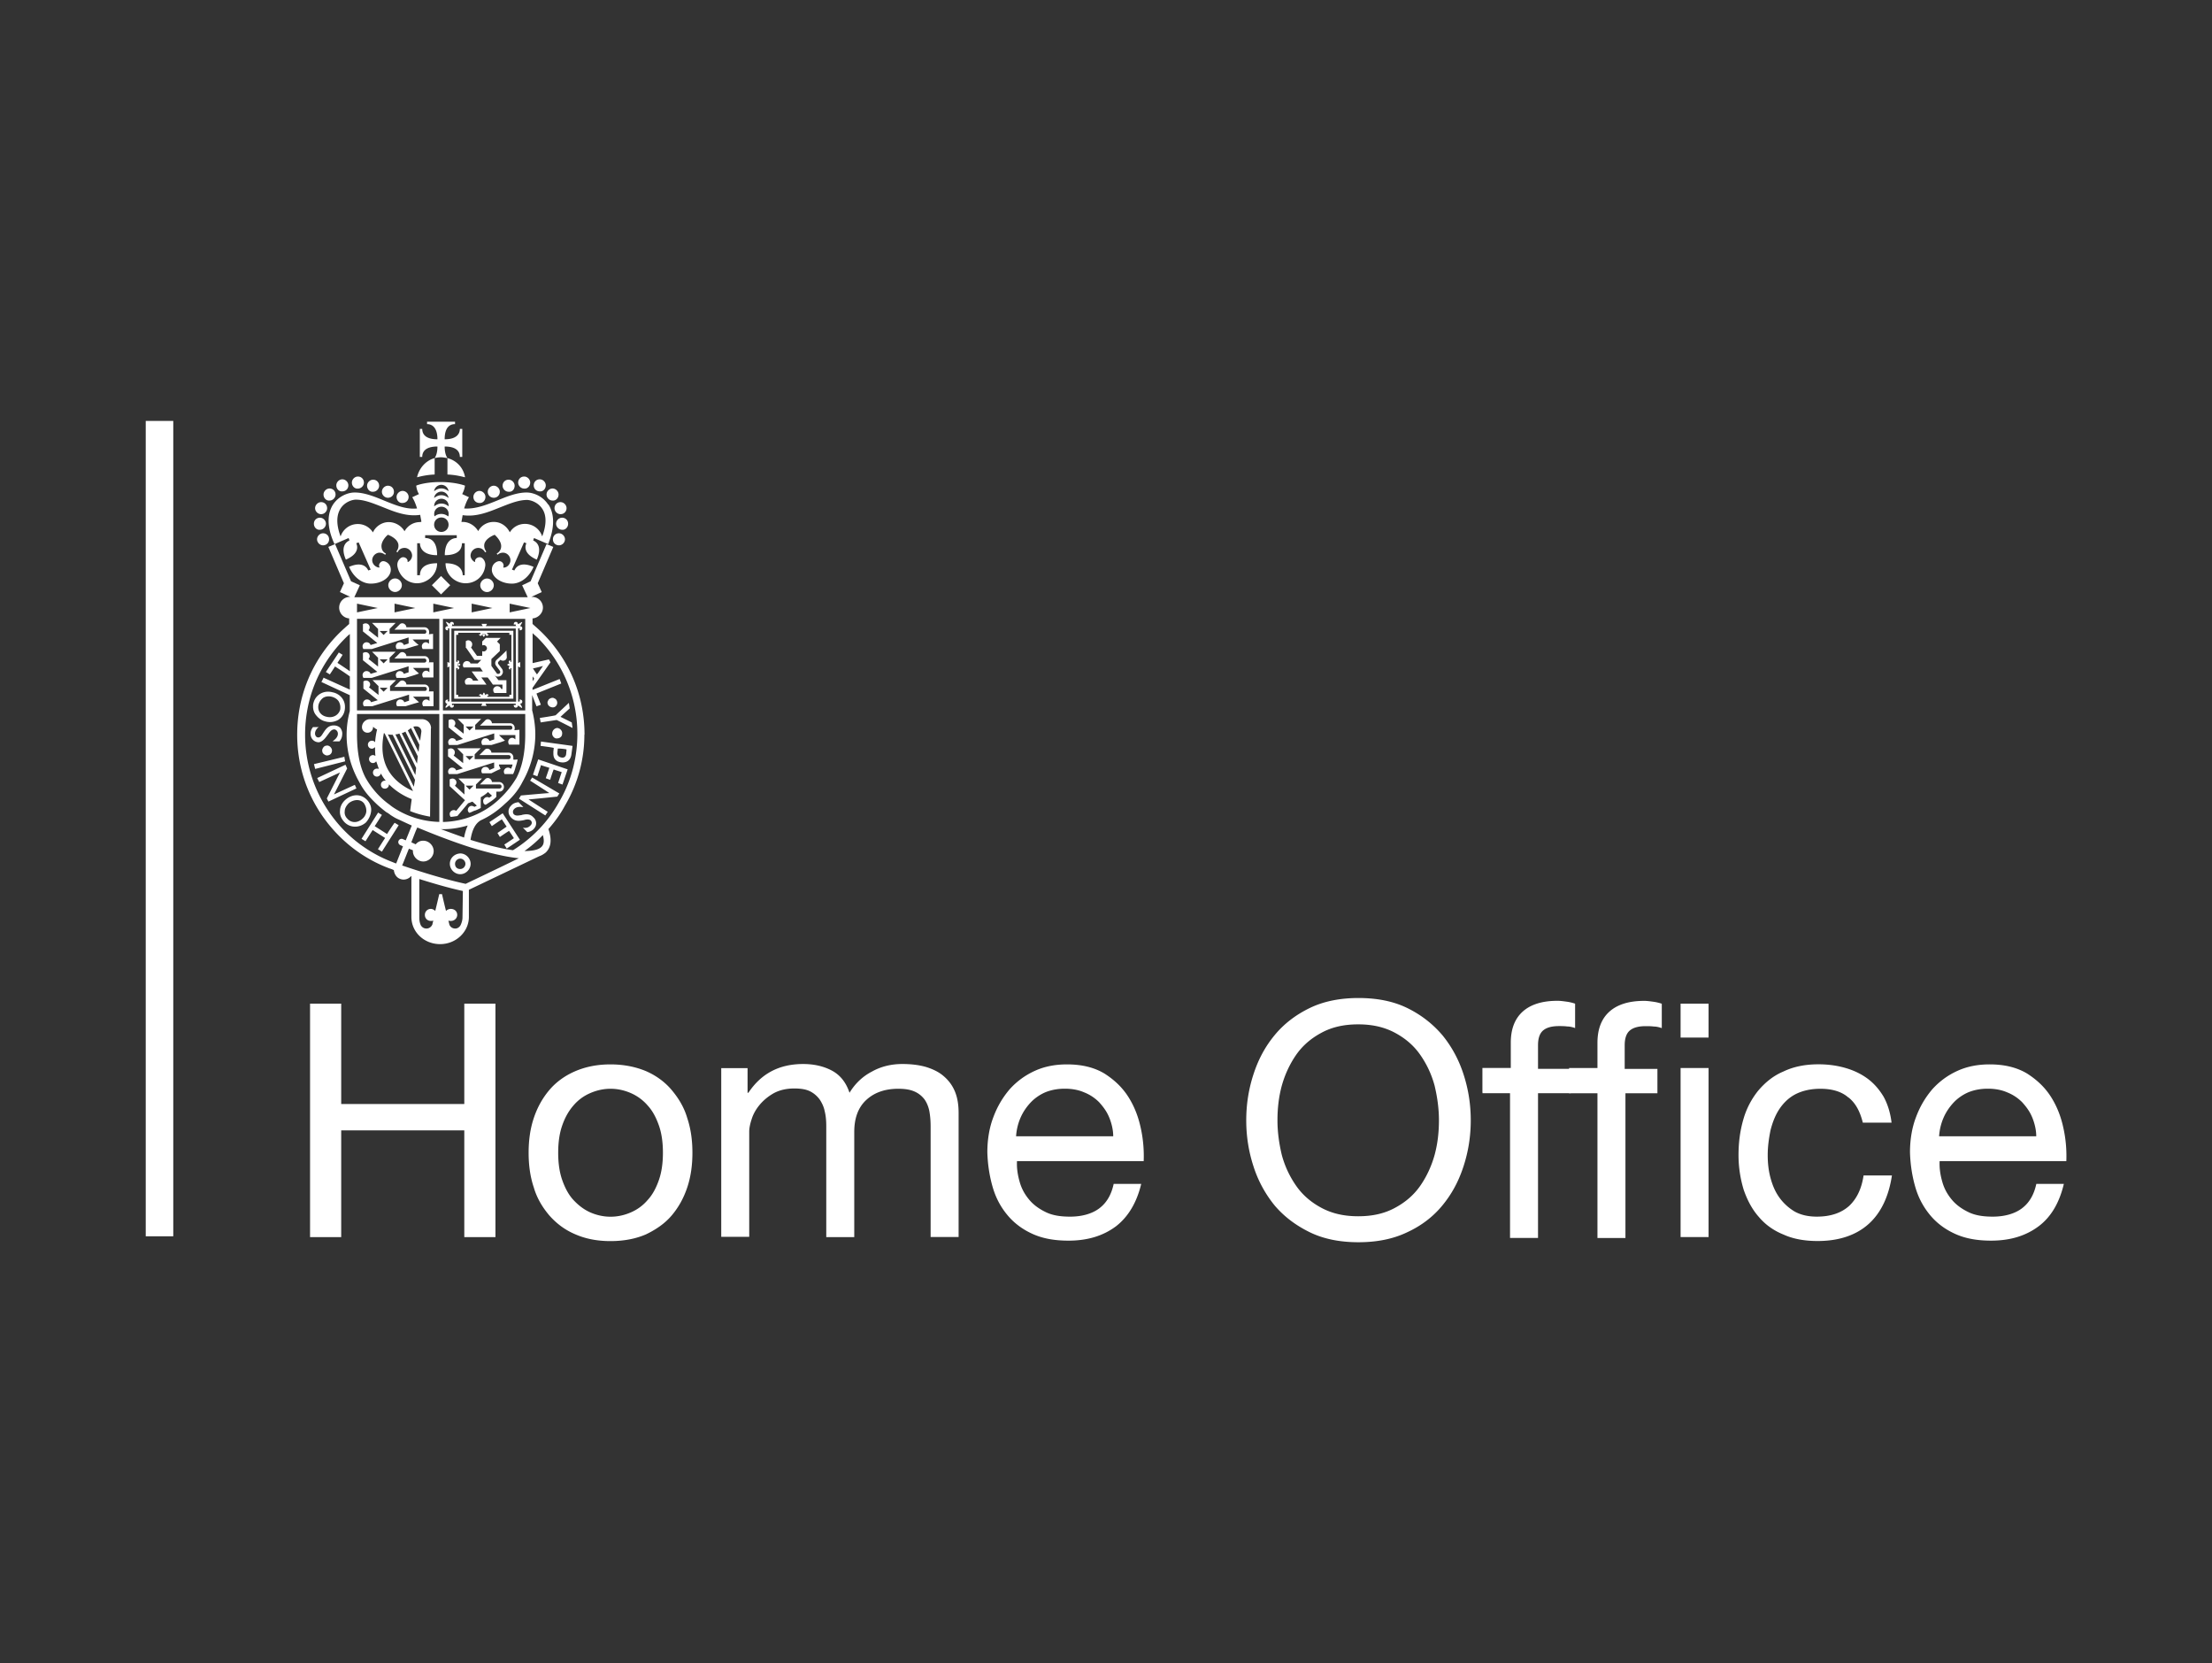
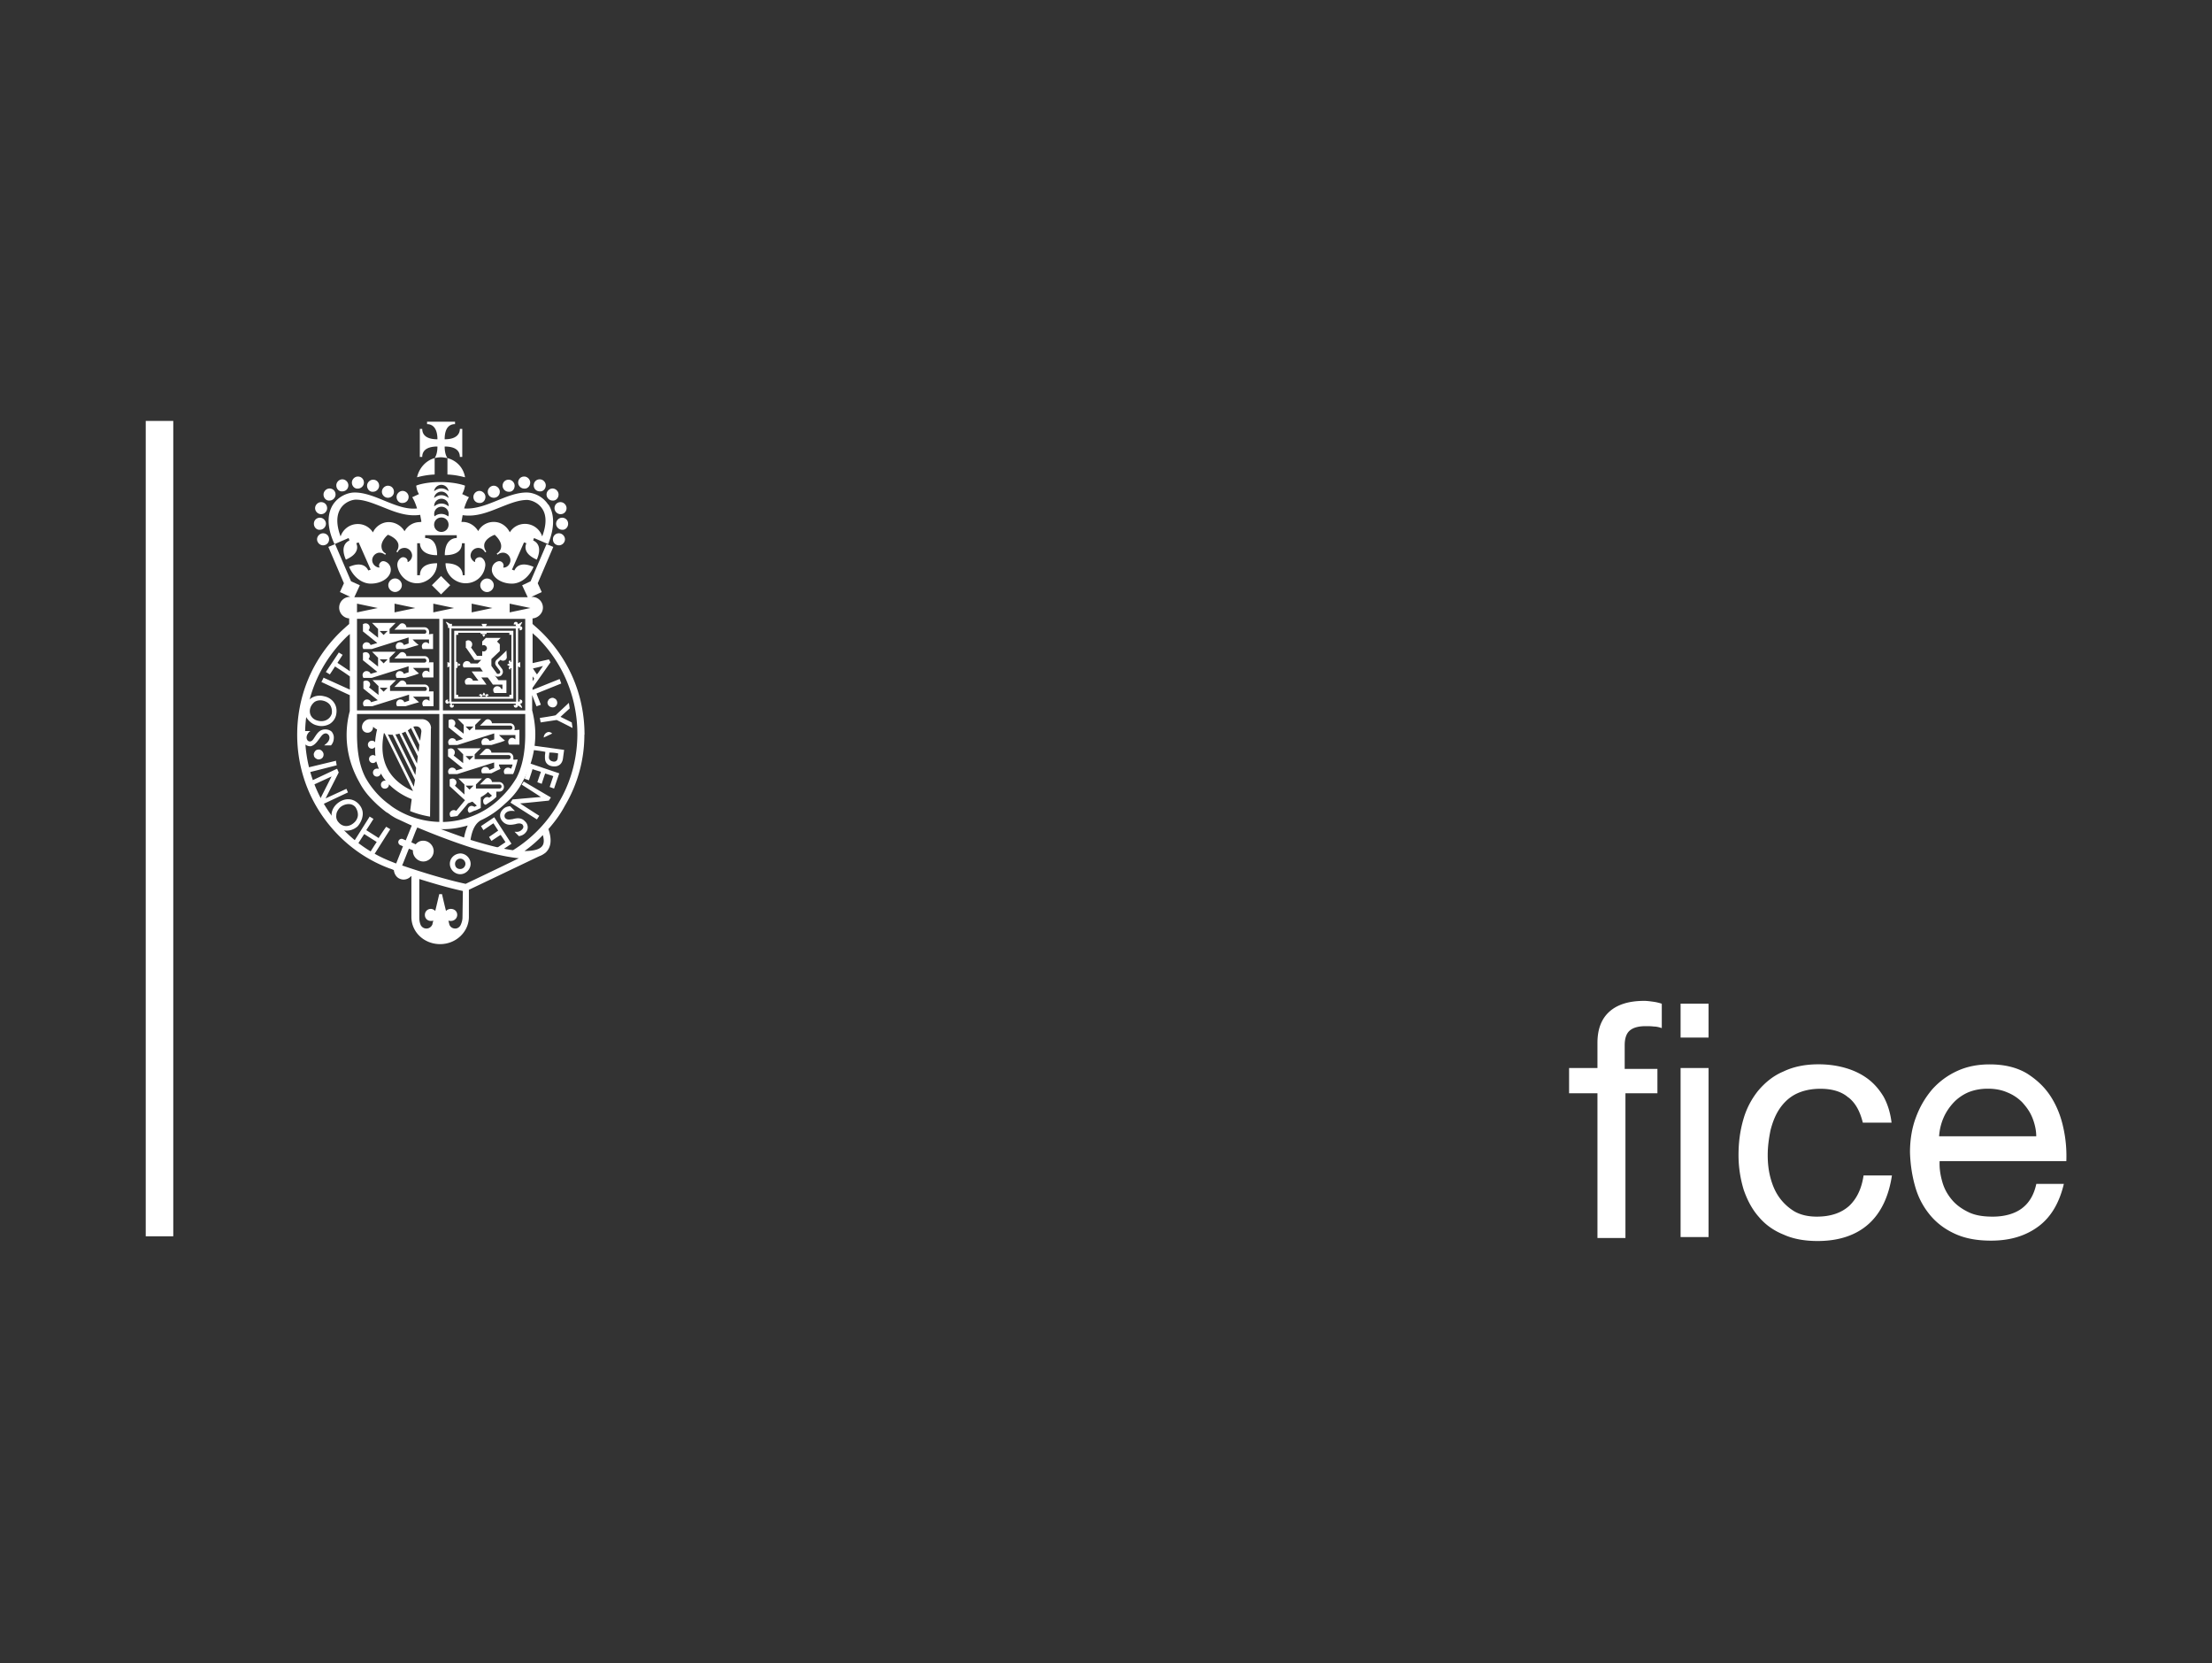
<svg xmlns="http://www.w3.org/2000/svg" id="a" viewBox="0 0 294 221">
  <rect x="0" y="0" width="294" height="221" fill="#333333" stroke="none" />
  <defs>
    <style>.b{fill:#fff}</style>
  </defs>
  <path class="b" d="M19.37 55.93h3.66v108.34h-3.66V55.93zM59.47 60.87v2.18c1.12.05 1.91.27 2.34.37-.21-1.27-1.12-2.23-2.34-2.55m-1.33-1.54c0 .74-.16 1.22-.37 1.54 0 0 .37-.11.85-.11.32 0 .8.11.85.11-.21-.32-.37-.8-.37-1.54 1.65 0 2.02.74 2.02 1.38h.32v-3.72h-.32c0 .64-.42 1.38-2.02 1.38 0-1.65.74-2.02 1.38-2.02v-.32h-3.72v.32c.64 0 1.38.42 1.38 2.02-1.65 0-2.02-.74-2.02-1.38h-.32v3.72h.32c0-.64.37-1.38 2.02-1.38m-.37 1.54c-1.17.32-2.07 1.33-2.34 2.55.42-.11 1.22-.32 2.34-.37v-2.18zm2.02 53.91c0 .74.64 1.38 1.38 1.38s1.38-.64 1.38-1.38-.64-1.38-1.38-1.38c-.8.05-1.38.64-1.38 1.38m.69 0c0-.37.32-.69.69-.69s.69.32.69.69-.32.69-.69.69c-.42 0-.69-.27-.69-.69m-3.19-18a1.2 1.2 0 0 0-1.22-1.22h-6.9c-.58 0-1.06.48-1.06 1.06 0 .42.32.74.74.74s.74-.32.74-.8c.16.16.32.27.53.37-.11.42-.21 1.01-.27 1.7a.485.485 0 0 0-.42-.21c-.27 0-.53.21-.53.53 0 .27.21.53.53.53.16 0 .32-.11.42-.21 0 .37 0 .74.05 1.17-.11-.05-.21-.11-.32-.11-.27 0-.53.21-.53.53 0 .27.21.53.53.53.16 0 .37-.11.42-.27 0 .05 0 .11.05.16.11.32.21.64.32.9-.05-.05-.16-.05-.27-.05-.27 0-.53.21-.53.53 0 .27.21.53.53.53.27 0 .48-.21.53-.42.16.32.37.64.64.96h-.11c-.27 0-.53.21-.53.53s.21.53.53.53c.27 0 .53-.21.53-.53v-.05c.8.8 1.81 1.49 3.03 1.97l-.21 1.59s.48.21 1.22.42 1.43.32 1.43.32l.11-11.74zm-6.27.64s.05 0 .11.05l3.77 7.65c-4.67-2.12-4.2-5.95-3.88-7.7m3.98 7.12-3.45-6.96c.21.05.42.05.64.05l2.97 6-.16.9zm.21-1.54-2.66-5.42c.21 0 .37-.05.53-.11l2.23 4.57-.11.96zm.21-1.54-2.02-4.04c.16-.05.32-.11.48-.21l1.65 3.29-.11.96zm.21-1.54-1.43-2.87c.16-.11.32-.21.42-.32l1.12 2.23-.11.96zm.37-2.66-.16 1.17-.9-1.86c.11-.05.21-.05.32-.05.42-.05.8.32.74.74m-3.29-31.23c0-.42.37-.8.8-.8s.8.37.8.8c0 .48-.37.8-.8.8-.42.05-.8-.32-.8-.8m-10.57 5.63c0-.42.37-.8.8-.8.48 0 .8.37.8.8 0 .48-.37.8-.8.8s-.8-.37-.8-.8m-.42-2.07c0-.48.37-.8.8-.8s.8.37.8.8-.37.8-.8.8c-.42.05-.8-.32-.8-.8m.16-2.07c0-.42.37-.8.8-.8.48 0 .8.37.8.8s-.37.8-.8.8-.8-.37-.8-.8M43 65.71c0-.42.37-.8.8-.8.48 0 .8.37.8.8s-.37.8-.8.8c-.42.05-.8-.32-.8-.8m1.7-1.22c0-.42.37-.8.8-.8s.8.37.8.8c0 .48-.37.8-.8.8-.42.05-.8-.32-.8-.8m2.07-.37c0-.42.37-.8.8-.8.48 0 .8.37.8.8s-.37.8-.8.8c-.42.05-.8-.32-.8-.8m2.02.42c0-.42.37-.8.8-.8.48 0 .8.37.8.8s-.37.8-.8.8c-.42.05-.8-.32-.8-.8m1.97.8c0-.42.37-.8.8-.8.48 0 .8.37.8.8 0 .48-.37.8-.8.8s-.8-.37-.8-.8m13.76.69c0-.42-.37-.8-.8-.8s-.8.37-.8.8c0 .48.37.8.8.8.42.05.8-.32.8-.8m10.57 5.63c0-.42-.37-.8-.8-.8-.48 0-.8.37-.8.8 0 .48.37.8.8.8s.8-.37.8-.8m.42-2.07c0-.48-.37-.8-.8-.8s-.8.37-.8.8.37.8.8.8c.42.05.8-.32.8-.8m-.21-2.07c0-.42-.37-.8-.8-.8-.48 0-.8.37-.8.8s.37.8.8.8c.48 0 .8-.37.8-.8m-1.06-1.81c0-.42-.37-.8-.8-.8s-.8.37-.8.8.37.8.8.8c.42.05.8-.32.8-.8m-1.7-1.22c0-.42-.37-.8-.8-.8-.48 0-.8.37-.8.8 0 .48.37.8.8.8.42.05.8-.32.8-.8m-2.07-.37c0-.42-.37-.8-.8-.8-.48 0-.8.37-.8.8s.37.8.8.8c.42.05.8-.32.8-.8m-2.07.42c0-.42-.37-.8-.8-.8-.48 0-.8.37-.8.8s.37.8.8.8c.48.05.8-.32.8-.8m-1.97.8c0-.42-.37-.8-.8-.8s-.8.37-.8.8c0 .48.37.8.8.8.48 0 .8-.37.8-.8m-.8 12.43c0-.48-.42-.9-.9-.9s-.9.42-.9.9.42.9.9.9.9-.42.9-.9m-5.9 5.42v10.3h9.13v-10.3h-9.13zm8.87 10.04H60v-9.72h8.55l.05 9.72z" />
  <path class="b" d="M60.9 83.81h-.53v9.03h7.86v-9.03H60.9zm6.8.27v.27h.27v7.97h-.27v.27h-6.8v-.27h-.27v-7.97h.27v-.27h6.8z" />
-   <path class="b" d="m67.33 86.42-.42.42s-.05 0-.05.05l-.8.74c-.27.21-.32.58-.11.85l.48.64c.05.05.05.11.05.21 0 .05-.05.16-.11.16-.05.05-.11.05-.21.05-.05 0-.16-.05-.16-.11 0 0-.48-.64-.69-.96v-.9l1.12-1.06v-.9l-.37-.37.48-.48h-1.97l-.48.48v.53c.05-.05.16-.05.21-.05.21 0 .42.21.42.42s-.21.42-.42.42c-.05 0-.16 0-.21-.05v.64h-.69l-.8-1.12c.11-.11.16-.27.16-.42 0-.32-.27-.53-.53-.53-.11 0-.21.05-.32.11v.9h.05l.74 1.06.37.53h.9l-.48.48h-.96c-.05-.21-.27-.32-.48-.32s-.42.16-.48.32c0 .05-.05.11-.05.21s.05.27.11.32h2.18l.37.53h-1.49l.58.8.32.42h-.74c-.05-.21-.27-.37-.53-.37-.21 0-.42.16-.53.37v.16c0 .16.05.27.16.37h2.71l-.37-.53-.32-.42h.85l.32.42.37.53h1.27v.58h-.16c-.05-.21-.27-.37-.53-.37s-.42.16-.53.37v.16c0 .16.05.27.16.37h1.59v-1.7h-1.06l-.53-.69c.11.11.21.21.37.21s.32 0 .48-.11.21-.27.27-.42c0-.16 0-.32-.11-.48l-.48-.64c-.11-.11-.05-.32.05-.37l.21-.21c.21.16.48.16.69 0 .11-.11.16-.21.16-.37l-.05-.9zm-7.49-8.66-1.22 1.22-1.22-1.22 1.22-1.22 1.22 1.22zm-8.23 0c0-.48.42-.9.9-.9s.9.42.9.9-.42.9-.9.9-.9-.42-.9-.9m16.62 23.16v-.27a.62.62 0 0 0-.64-.64h-2.28c0-.27-.27-.53-.53-.53-.16 0-.27.05-.37.16l-.69.69h3.88c.16 0 .27.11.27.27s-.11.27-.27.27h-4.51v-.64l.8-.8h-3.13l.8.8v1.17l-1.27-1.01c.11-.11.16-.27.16-.42 0-.32-.27-.53-.53-.53-.11 0-.27.05-.37.11v.96l1.97 1.59-.9.27c-.05-.21-.27-.37-.53-.37-.32 0-.53.27-.53.53 0 .11.05.27.11.32h1.12l4.89-1.54v.74l-.64.27c-.05-.27-.27-.42-.53-.42-.32 0-.53.27-.53.53 0 .11.05.27.11.32h1.22l.74-.37.48-.21-.21-.48v-.11h1.81c0 .05-.05.16-.05.21-.05.11-.11.27-.16.37a.597.597 0 0 0-.42-.16c-.32 0-.53.27-.53.53 0 .11.05.27.11.32h1.12c.16-.32.27-.69.32-.9.16-.48.27-.9.27-1.06.05.05-.48.05-.48.05m-5.9.05-.53-.53h1.06l-.53.53zm5.95-3.98c.05-.11.05-.16.05-.27a.62.62 0 0 0-.64-.64h-2.39c0-.27-.27-.53-.53-.53-.16 0-.27.05-.37.16l-.69.69h4.04c.16 0 .27.11.27.27s-.11.27-.27.27h-4.67v-.64l.8-.8h-3.13l.8.8v1.17l-1.27-1.01c.11-.11.16-.27.16-.37 0-.32-.27-.53-.53-.53-.11 0-.27.05-.37.11v.96l1.91 1.54-.9.27c-.05-.21-.27-.37-.53-.37-.32 0-.53.27-.53.53 0 .11.05.27.11.37h1.12l4.89-1.54v.8l-.64.21c-.05-.21-.27-.37-.53-.37-.32 0-.53.27-.53.53 0 .11.05.27.11.37h1.22l1.22-.37.58-.21-.48-.42-.32-.32h2.18v.58c-.11-.11-.27-.21-.42-.21-.32 0-.53.27-.53.53 0 .11.05.27.11.37h1.38v-1.97l-.64.05zm-5.95.05-.53-.53h1.06l-.53.53zm3.93 6.85h-.96c0-.27-.27-.53-.53-.53-.16 0-.27.05-.37.16l-.69.69h2.6c.16 0 .27.11.27.27s-.11.27-.27.27h-3.13v-.53l.8-.8h-3.13l.8.8v1.33l-1.27-1.17c.11-.11.21-.27.21-.42 0-.32-.27-.53-.53-.53-.11 0-.27.05-.37.11v.9l2.02 1.86.11-.11-1.27 1.54c-.11-.11-.27-.11-.37-.11-.32.05-.53.32-.48.58 0 .11.05.21.11.32.21 0 .48-.05.9-.11l1.43-1.7c.21-.05.37-.16.58-.21l.58.53-.32.16c-.16-.11-.37-.16-.53-.11-.27.11-.42.42-.32.69.05.11.11.16.16.21 0 0 .21-.05.42-.16s.42-.16.42-.16c.27-.11.48-.21.69-.32v-1.43c.37-.21.69-.42.96-.69l.53.48c-.11.11-.21.16-.37.27a.467.467 0 0 0-.53 0c-.11.05-.21.21-.27.32v.21c0 .05.05.16.05.21.05.11.16.16.27.21.27-.16.48-.32.74-.48.16-.11.37-.27.53-.42l.16-.16v-.69h.37c.37 0 .64-.27.64-.64a.65.65 0 0 0-.64-.64zm-3.93 1.01-.53-.53h1.06l-.53.53zm-5.42-13.06c.05-.11.05-.16.05-.27a.62.62 0 0 0-.64-.64h-2.39c0-.27-.27-.53-.53-.53-.16 0-.27.05-.37.16l-.69.69h4.04c.16 0 .27.11.27.27s-.11.27-.27.27h-4.62v-.64l.8-.8h-3.13l.8.8v1.17l-1.27-1.01c.11-.11.16-.27.16-.37 0-.32-.27-.53-.53-.53-.16 0-.27.05-.37.11v.96l1.91 1.54-.9.27c-.05-.21-.27-.37-.53-.37-.32 0-.53.27-.53.53 0 .16.05.27.11.37h1.12l4.89-1.54v.8l-.64.21c-.05-.21-.27-.37-.53-.37-.32 0-.53.27-.53.53 0 .16.05.27.11.37h1.12l1.22-.37.58-.16-.48-.42-.32-.32h2.18v.58c-.11-.11-.27-.21-.42-.21-.32 0-.53.27-.53.53 0 .16.05.27.11.37h1.38v-1.97h-.58zm-6 .05-.53-.53h1.06l-.53.53zm6-3.82c.05-.11.05-.16.05-.27a.62.62 0 0 0-.64-.64h-2.39c0-.27-.27-.53-.53-.53-.16 0-.27.05-.37.16l-.69.69h3.98c.16 0 .27.11.27.27s-.11.27-.27.27h-4.62v-.64l.8-.8h-3.13l.8.8v1.17l-1.27-1.01c.11-.11.16-.27.16-.37 0-.32-.27-.53-.53-.53-.16 0-.27.05-.37.11v.96l1.91 1.54-.9.27c-.05-.21-.27-.37-.53-.37-.32 0-.53.27-.53.53 0 .11.05.27.11.37h1.12l4.89-1.54v.8l-.64.21c-.05-.21-.27-.37-.53-.37-.32 0-.53.27-.53.53 0 .11.05.27.11.37h1.17l1.22-.37.58-.21-.48-.42-.32-.32h2.18v.58c-.11-.11-.27-.21-.42-.21-.32 0-.53.27-.53.53 0 .11.05.27.11.37h1.38V88h-.58v.11zm-6 .05-.53-.53h1.06l-.53.53zm6-3.88c.05-.11.05-.16.05-.27a.62.62 0 0 0-.64-.64h-2.39c0-.27-.27-.53-.53-.53-.16 0-.27.05-.37.16l-.69.69h3.98c.16 0 .27.11.27.27s-.11.27-.27.27h-4.62v-.64l.8-.8h-3.13l.8.8v1.17l-1.27-1.01c.11-.11.16-.27.16-.37 0-.32-.27-.53-.53-.53-.16 0-.27.05-.37.11v.96l1.91 1.54-.9.27c-.05-.21-.27-.37-.53-.37-.32 0-.53.27-.53.53 0 .16.05.27.11.37h1.12l4.89-1.54v.8l-.64.21c-.05-.21-.27-.37-.53-.37-.32 0-.53.27-.53.53 0 .16.05.27.11.37h1.12l1.22-.37.58-.16-.48-.42-.32-.32h2.18v.58c-.11-.11-.27-.21-.42-.21-.32 0-.53.27-.53.53 0 .16.05.27.11.37h1.38v-2.02l-.53.05zm-6 .11-.53-.53h1.06l-.53.53zm22.62 9.61c.37-.11.53-.48.42-.8-.05-.16-.16-.32-.32-.37-.16-.11-.32-.11-.48-.05s-.32.16-.37.32a.49.49 0 0 0-.05.48c.11.32.48.48.8.42m-1.86 1.43.11.58 2.12-.32c.05 0 2.12 1.06 2.12 1.06l-.11-.74-1.49-.74c.11-.11 1.22-1.12 1.22-1.12l-.11-.74-.05.05s-1.65 1.54-1.7 1.59c0 .05-2.12.37-2.12.37m1.65 2.07c0 .16.05.32.21.48.11.11.27.21.48.16.16 0 .32-.05.48-.21.11-.11.16-.27.16-.48 0-.16-.05-.32-.21-.48a.673.673 0 0 0-.48-.21c-.37.05-.64.37-.64.74m-1.49 1.06-.05.58s1.65.21 1.75.27c0 .05-.05.48-.05.48v.27c0 .27.05.53.21.74s.42.37.8.42c.74.11 1.27-.27 1.38-1.01l.16-1.17-4.2-.58zm3.4 1.06c0 .05-.05.58-.05.58-.05.53-.48.53-.64.48-.32-.05-.53-.27-.53-.53v-.11s.05-.42.05-.53c.11-.05 1.12.05 1.17.11m-3.77 1.33-.69 2.02.58.21s.48-1.43.48-1.49c.05.05 1.01.32 1.12.37-.05.11-.48 1.38-.48 1.38l.58.21s.42-1.33.48-1.38c.05.05 1.01.32 1.06.37-.05.11-.48 1.43-.48 1.43l.58.21.69-2.02-3.93-1.33zm-.8 2.39-.27.42s2.34 1.49 2.55 1.65c-.27 0-3.77.32-3.77.32l-.27.42 3.51 2.23.32-.48s-2.34-1.49-2.55-1.65c.27 0 3.82-.37 3.82-.37l.27-.42-3.61-2.12zm-1.38 4.99c-.42.05-.8.16-1.06-.11-.11-.11-.21-.42.05-.69s.64-.32 1.06-.27h.16l-.64-.64c-.42.05-.74.16-1.01.48-.21.21-.32.48-.32.74 0 .32.11.58.37.85.53.53 1.12.42 1.65.32.37-.11.69-.16.96.05.05.11.11.16.11.27 0 .16-.05.27-.21.42-.21.21-.48.32-.85.27h-.11l.58.58c.32-.05.58-.16.8-.37.27-.27.37-.53.37-.8s-.11-.58-.37-.8c-.48-.53-1.06-.42-1.54-.32m-2.55-.21-1.75 1.17.32.53s1.22-.85 1.33-.9c.05.05.58.9.64.96-.05.05-1.22.85-1.22.85l.32.53s1.17-.8 1.22-.8c.05.05.58.85.64.96-.05.05-1.27.85-1.27.85l.32.53 1.75-1.17-2.28-3.51zm-15.35 2.76c-.05-.05-1.59-1.01-1.65-1.06.05-.05.96-1.49.96-1.49l-.53-.32v.05l-2.18 3.45.53.32s.9-1.43.96-1.49c.05.05 1.59 1.01 1.65 1.06-.05.05-.96 1.49-.96 1.49l.53.32 2.23-3.51-.53-.32c-.05 0-.96 1.38-1.01 1.49m-2.12-3.08c.05-.53-.16-1.01-.48-1.38-.9-1.01-2.12-.8-2.92-.11-.48.42-.74.96-.74 1.49-.05.53.16 1.01.53 1.43.74.85 2.02.9 2.92.11.37-.42.64-.96.69-1.54m-.64 0c0 .37-.21.8-.53 1.06-.64.58-1.49.58-2.02-.05-.27-.27-.37-.64-.32-.96 0-.37.21-.74.53-1.06.32-.27.74-.42 1.12-.42s.69.16.9.42c.21.32.32.64.32 1.01m-1.54-3.45s-2.55 1.17-2.76 1.27c.11-.21 1.75-3.45 1.75-3.45l-.21-.48h-.05l-3.72 1.75.27.53s2.55-1.17 2.76-1.27c-.11.21-1.75 3.45-1.75 3.45l.21.42 3.72-1.75-.21-.48zm-5.42-2.76.16.64 3.98-1.01-.11-.64-.05.05-3.98.96zm2.12-2.34c-.16-.11-.32-.16-.48-.11-.16 0-.32.11-.42.27s-.16.32-.11.48c0 .16.11.32.27.42.16.11.32.16.48.11.37-.05.58-.37.53-.74a.77.77 0 0 0-.27-.42m-.27-1.59c.27-.37.48-.69.85-.69.11 0 .21.05.32.16.11.11.16.27.16.42 0 .32-.21.64-.58.9l-.11.11h.9c.27-.32.37-.64.37-1.06 0-.27-.11-.53-.27-.74-.21-.21-.53-.32-.85-.32-.74 0-1.06.48-1.38.96-.21.32-.37.64-.69.64-.11 0-.21-.05-.27-.11a.597.597 0 0 1-.16-.42c0-.27.16-.58.42-.8l.11-.05h-.8c-.21.27-.32.53-.32.85 0 .37.11.64.32.85.21.21.48.32.8.32.53-.11.85-.58 1.17-1.01m-.27-1.75c.58.16 1.17.05 1.65-.21.42-.27.74-.69.85-1.22.11-.53.05-1.06-.21-1.49-.27-.48-.8-.85-1.38-.96-1.17-.32-2.28.32-2.55 1.43-.05.16-.05.32-.05.48 0 .37.11.69.27.96.37.53.85.9 1.43 1.01m-.96-2.28c.11-.37.32-.64.58-.85.32-.21.74-.27 1.17-.16s.8.37.96.69c.16.32.21.64.16 1.01-.21.74-.96 1.17-1.81.96-.8-.16-1.27-.85-1.06-1.65" />
+   <path class="b" d="m67.33 86.42-.42.42s-.05 0-.05.05l-.8.74c-.27.21-.32.58-.11.85l.48.64c.05.05.05.11.05.21 0 .05-.05.16-.11.16-.05.05-.11.05-.21.05-.05 0-.16-.05-.16-.11 0 0-.48-.64-.69-.96v-.9l1.12-1.06v-.9l-.37-.37.48-.48h-1.97l-.48.48v.53c.05-.05.16-.05.21-.05.21 0 .42.21.42.42s-.21.42-.42.42c-.05 0-.16 0-.21-.05v.64h-.69l-.8-1.12c.11-.11.16-.27.16-.42 0-.32-.27-.53-.53-.53-.11 0-.21.05-.32.11v.9h.05l.74 1.06.37.53h.9l-.48.48h-.96c-.05-.21-.27-.32-.48-.32s-.42.16-.48.32c0 .05-.05.11-.05.21s.05.27.11.32h2.18l.37.53h-1.49l.58.8.32.42h-.74c-.05-.21-.27-.37-.53-.37-.21 0-.42.16-.53.37v.16c0 .16.05.27.16.37h2.71l-.37-.53-.32-.42h.85l.32.42.37.53h1.27v.58h-.16c-.05-.21-.27-.37-.53-.37s-.42.16-.53.37v.16c0 .16.05.27.16.37h1.59v-1.7h-1.06l-.53-.69c.11.11.21.21.37.21s.32 0 .48-.11.21-.27.27-.42c0-.16 0-.32-.11-.48l-.48-.64c-.11-.11-.05-.32.05-.37l.21-.21c.21.16.48.16.69 0 .11-.11.16-.21.16-.37l-.05-.9zm-7.49-8.66-1.22 1.22-1.22-1.22 1.22-1.22 1.22 1.22zm-8.23 0c0-.48.42-.9.9-.9s.9.42.9.9-.42.9-.9.9-.9-.42-.9-.9m16.62 23.16v-.27a.62.62 0 0 0-.64-.64h-2.28c0-.27-.27-.53-.53-.53-.16 0-.27.05-.37.16l-.69.69h3.88c.16 0 .27.11.27.27s-.11.27-.27.27h-4.51v-.64l.8-.8h-3.13l.8.8v1.17l-1.27-1.01c.11-.11.16-.27.16-.42 0-.32-.27-.53-.53-.53-.11 0-.27.05-.37.11v.96l1.97 1.59-.9.27c-.05-.21-.27-.37-.53-.37-.32 0-.53.27-.53.53 0 .11.05.27.11.32h1.12l4.89-1.54v.74l-.64.27c-.05-.27-.27-.42-.53-.42-.32 0-.53.27-.53.53 0 .11.05.27.11.32h1.22l.74-.37.48-.21-.21-.48v-.11h1.81c0 .05-.05.16-.05.21-.05.11-.11.27-.16.37a.597.597 0 0 0-.42-.16c-.32 0-.53.27-.53.53 0 .11.05.27.11.32h1.12c.16-.32.27-.69.32-.9.16-.48.27-.9.27-1.06.05.05-.48.05-.48.05m-5.9.05-.53-.53h1.06l-.53.53zm5.95-3.98c.05-.11.05-.16.05-.27a.62.62 0 0 0-.64-.64h-2.39c0-.27-.27-.53-.53-.53-.16 0-.27.05-.37.16l-.69.69h4.04c.16 0 .27.11.27.27s-.11.27-.27.27h-4.67v-.64l.8-.8h-3.13l.8.8v1.17l-1.27-1.01c.11-.11.16-.27.16-.37 0-.32-.27-.53-.53-.53-.11 0-.27.05-.37.11v.96l1.91 1.54-.9.27c-.05-.21-.27-.37-.53-.37-.32 0-.53.27-.53.53 0 .11.05.27.11.37h1.12l4.89-1.54v.8l-.64.21c-.05-.21-.27-.37-.53-.37-.32 0-.53.27-.53.53 0 .11.05.27.11.37h1.22l1.22-.37.58-.21-.48-.42-.32-.32h2.18v.58c-.11-.11-.27-.21-.42-.21-.32 0-.53.27-.53.53 0 .11.05.27.11.37h1.38v-1.97l-.64.05zm-5.95.05-.53-.53h1.06l-.53.53zm3.93 6.85h-.96c0-.27-.27-.53-.53-.53-.16 0-.27.05-.37.16l-.69.69h2.6c.16 0 .27.11.27.27s-.11.27-.27.27h-3.13v-.53l.8-.8h-3.13l.8.8v1.33l-1.27-1.17c.11-.11.21-.27.21-.42 0-.32-.27-.53-.53-.53-.11 0-.27.05-.37.11v.9l2.02 1.86.11-.11-1.27 1.54c-.11-.11-.27-.11-.37-.11-.32.05-.53.32-.48.58 0 .11.05.21.11.32.21 0 .48-.05.9-.11l1.43-1.7c.21-.05.37-.16.58-.21l.58.53-.32.16c-.16-.11-.37-.16-.53-.11-.27.11-.42.42-.32.69.05.11.11.16.16.21 0 0 .21-.05.42-.16s.42-.16.42-.16c.27-.11.48-.21.69-.32v-1.43c.37-.21.69-.42.96-.69l.53.48c-.11.11-.21.16-.37.27a.467.467 0 0 0-.53 0c-.11.05-.21.21-.27.32v.21c0 .05.05.16.05.21.05.11.16.16.27.21.27-.16.48-.32.74-.48.16-.11.37-.27.53-.42l.16-.16v-.69h.37c.37 0 .64-.27.64-.64a.65.65 0 0 0-.64-.64zm-3.93 1.01-.53-.53h1.06l-.53.53zm-5.42-13.06c.05-.11.05-.16.05-.27a.62.62 0 0 0-.64-.64h-2.39c0-.27-.27-.53-.53-.53-.16 0-.27.05-.37.16l-.69.69h4.04c.16 0 .27.11.27.27s-.11.27-.27.27h-4.62v-.64l.8-.8h-3.13l.8.8v1.17l-1.27-1.01c.11-.11.16-.27.16-.37 0-.32-.27-.53-.53-.53-.16 0-.27.05-.37.11v.96l1.91 1.54-.9.27c-.05-.21-.27-.37-.53-.37-.32 0-.53.27-.53.53 0 .16.05.27.11.37h1.12l4.89-1.54v.8l-.64.21c-.05-.21-.27-.37-.53-.37-.32 0-.53.27-.53.53 0 .16.05.27.11.37h1.12l1.22-.37.58-.16-.48-.42-.32-.32h2.18v.58c-.11-.11-.27-.21-.42-.21-.32 0-.53.27-.53.53 0 .16.05.27.11.37h1.38v-1.97h-.58zm-6 .05-.53-.53h1.06l-.53.53zm6-3.82c.05-.11.05-.16.05-.27a.62.62 0 0 0-.64-.64h-2.39c0-.27-.27-.53-.53-.53-.16 0-.27.05-.37.16l-.69.69h3.98c.16 0 .27.11.27.27s-.11.27-.27.27h-4.62v-.64l.8-.8h-3.13l.8.8v1.17l-1.27-1.01c.11-.11.16-.27.16-.37 0-.32-.27-.53-.53-.53-.16 0-.27.05-.37.11v.96l1.91 1.54-.9.27c-.05-.21-.27-.37-.53-.37-.32 0-.53.27-.53.53 0 .11.05.27.11.37h1.12l4.89-1.54v.8l-.64.21c-.05-.21-.27-.37-.53-.37-.32 0-.53.27-.53.53 0 .11.05.27.11.37h1.17l1.22-.37.58-.21-.48-.42-.32-.32h2.18v.58c-.11-.11-.27-.21-.42-.21-.32 0-.53.27-.53.53 0 .11.05.27.11.37h1.38V88h-.58v.11zm-6 .05-.53-.53h1.06l-.53.53zm6-3.88c.05-.11.05-.16.05-.27a.62.62 0 0 0-.64-.64h-2.39c0-.27-.27-.53-.53-.53-.16 0-.27.05-.37.16l-.69.69h3.98c.16 0 .27.11.27.27s-.11.27-.27.27h-4.62v-.64l.8-.8h-3.13l.8.8v1.17l-1.27-1.01c.11-.11.16-.27.16-.37 0-.32-.27-.53-.53-.53-.16 0-.27.05-.37.11v.96l1.91 1.54-.9.27c-.05-.21-.27-.37-.53-.37-.32 0-.53.27-.53.53 0 .16.05.27.11.37h1.12l4.89-1.54v.8l-.64.21c-.05-.21-.27-.37-.53-.37-.32 0-.53.27-.53.53 0 .16.05.27.11.37h1.12l1.22-.37.58-.16-.48-.42-.32-.32h2.18v.58c-.11-.11-.27-.21-.42-.21-.32 0-.53.27-.53.53 0 .16.05.27.11.37h1.38v-2.02l-.53.05zm-6 .11-.53-.53h1.06l-.53.53zm22.62 9.61c.37-.11.53-.48.42-.8-.05-.16-.16-.32-.32-.37-.16-.11-.32-.11-.48-.05s-.32.16-.37.32a.49.49 0 0 0-.05.48c.11.32.48.48.8.42m-1.86 1.43.11.58 2.12-.32c.05 0 2.12 1.06 2.12 1.06l-.11-.74-1.49-.74c.11-.11 1.22-1.12 1.22-1.12l-.11-.74-.05.05s-1.65 1.54-1.7 1.59c0 .05-2.12.37-2.12.37m1.65 2.07a.673.673 0 0 0-.48-.21c-.37.05-.64.37-.64.74m-1.49 1.06-.05.58s1.65.21 1.75.27c0 .05-.05.48-.05.48v.27c0 .27.05.53.21.74s.42.37.8.42c.74.11 1.27-.27 1.38-1.01l.16-1.17-4.2-.58zm3.4 1.06c0 .05-.05.58-.05.58-.05.53-.48.53-.64.48-.32-.05-.53-.27-.53-.53v-.11s.05-.42.05-.53c.11-.05 1.12.05 1.17.11m-3.77 1.33-.69 2.02.58.21s.48-1.43.48-1.49c.05.05 1.01.32 1.12.37-.05.11-.48 1.38-.48 1.38l.58.21s.42-1.33.48-1.38c.05.05 1.01.32 1.06.37-.05.11-.48 1.43-.48 1.43l.58.21.69-2.02-3.93-1.33zm-.8 2.39-.27.42s2.34 1.49 2.55 1.65c-.27 0-3.77.32-3.77.32l-.27.42 3.51 2.23.32-.48s-2.34-1.49-2.55-1.65c.27 0 3.82-.37 3.82-.37l.27-.42-3.61-2.12zm-1.38 4.99c-.42.05-.8.16-1.06-.11-.11-.11-.21-.42.05-.69s.64-.32 1.06-.27h.16l-.64-.64c-.42.05-.74.16-1.01.48-.21.21-.32.48-.32.74 0 .32.11.58.37.85.53.53 1.12.42 1.65.32.37-.11.69-.16.96.05.05.11.11.16.11.27 0 .16-.05.27-.21.42-.21.21-.48.32-.85.27h-.11l.58.58c.32-.05.58-.16.8-.37.27-.27.37-.53.37-.8s-.11-.58-.37-.8c-.48-.53-1.06-.42-1.54-.32m-2.55-.21-1.75 1.17.32.53s1.22-.85 1.33-.9c.05.05.58.9.64.96-.05.05-1.22.85-1.22.85l.32.53s1.17-.8 1.22-.8c.05.05.58.85.64.96-.05.05-1.27.85-1.27.85l.32.53 1.75-1.17-2.28-3.51zm-15.35 2.76c-.05-.05-1.59-1.01-1.65-1.06.05-.05.96-1.49.96-1.49l-.53-.32v.05l-2.18 3.45.53.32s.9-1.43.96-1.49c.05.05 1.59 1.01 1.65 1.06-.05.05-.96 1.49-.96 1.49l.53.32 2.23-3.51-.53-.32c-.05 0-.96 1.38-1.01 1.49m-2.12-3.08c.05-.53-.16-1.01-.48-1.38-.9-1.01-2.12-.8-2.92-.11-.48.42-.74.96-.74 1.49-.05.53.16 1.01.53 1.43.74.85 2.02.9 2.92.11.37-.42.64-.96.69-1.54m-.64 0c0 .37-.21.8-.53 1.06-.64.58-1.49.58-2.02-.05-.27-.27-.37-.64-.32-.96 0-.37.21-.74.53-1.06.32-.27.74-.42 1.12-.42s.69.16.9.42c.21.32.32.64.32 1.01m-1.54-3.45s-2.55 1.17-2.76 1.27c.11-.21 1.75-3.45 1.75-3.45l-.21-.48h-.05l-3.72 1.75.27.53s2.55-1.17 2.76-1.27c-.11.21-1.75 3.45-1.75 3.45l.21.42 3.72-1.75-.21-.48zm-5.42-2.76.16.64 3.98-1.01-.11-.64-.05.05-3.98.96zm2.12-2.34c-.16-.11-.32-.16-.48-.11-.16 0-.32.11-.42.27s-.16.32-.11.48c0 .16.11.32.27.42.16.11.32.16.48.11.37-.05.58-.37.53-.74a.77.77 0 0 0-.27-.42m-.27-1.59c.27-.37.48-.69.85-.69.11 0 .21.05.32.16.11.11.16.27.16.42 0 .32-.21.64-.58.9l-.11.11h.9c.27-.32.37-.64.37-1.06 0-.27-.11-.53-.27-.74-.21-.21-.53-.32-.85-.32-.74 0-1.06.48-1.38.96-.21.32-.37.64-.69.64-.11 0-.21-.05-.27-.11a.597.597 0 0 1-.16-.42c0-.27.16-.58.42-.8l.11-.05h-.8c-.21.27-.32.53-.32.85 0 .37.11.64.32.85.21.21.48.32.8.32.53-.11.85-.58 1.17-1.01m-.27-1.75c.58.16 1.17.05 1.65-.21.42-.27.74-.69.85-1.22.11-.53.05-1.06-.21-1.49-.27-.48-.8-.85-1.38-.96-1.17-.32-2.28.32-2.55 1.43-.05.16-.05.32-.05.48 0 .37.11.69.27.96.37.53.85.9 1.43 1.01m-.96-2.28c.11-.37.32-.64.58-.85.32-.21.74-.27 1.17-.16s.8.37.96.69c.16.32.21.64.16 1.01-.21.74-.96 1.17-1.81.96-.8-.16-1.27-.85-1.06-1.65" />
  <path class="b" d="M77.69 97.62c0-5.1-1.97-9.88-5.58-13.49-.42-.42-.85-.8-1.33-1.22v-.74c.74-.05 1.38-.69 1.38-1.43 0-.8-.64-1.43-1.43-1.43h-.11l1.38-.64-.53-1.17 2.07-4.83-.9-.37-2.12 4.94-1.12.53.74 1.59H47.09l.74-1.59-1.17-.53-2.12-4.94-.9.37 2.07 4.83-.53 1.17 1.38.64h-.05c-.8 0-1.43.64-1.43 1.43 0 .74.58 1.38 1.33 1.43v.74c-.42.37-.9.8-1.33 1.22-3.61 3.61-5.58 8.39-5.58 13.49 0 3.93 1.17 7.7 3.45 10.94 2.23 3.13 5.26 5.52 8.87 6.85 0 0 .21.05.53.21.05.53.37 1.01.85 1.17.53.21 1.12 0 1.43-.37h.05v5.42c0 2.02 1.7 3.61 3.82 3.61s3.82-1.65 3.82-3.61v-3.61l9.35-4.46c.32-.11.58-.27.85-.48.74-.69.85-1.75.37-3.13.85-.96 1.59-1.97 2.18-3.08 1.7-2.87 2.6-6.11 2.6-9.45m-9.93-17.42 2.76.58-2.76.58V80.2zm-8.87 29V94.87h10.94v2.71c0 2.66-.48 4.46-1.17 5.79-.58.96-1.27 1.86-2.12 2.66l-.16.16c-2.02 1.91-4.73 2.97-7.49 3.03m3.29.48c-.21.48-.37 1.01-.48 1.59-1.06-.37-2.07-.74-3.08-1.12 1.22.05 2.44-.16 3.56-.48m-3.29-15.3V82.23h10.94v12.16H58.87zm3.82-14.18 2.76.58-2.76.58V80.2zm-5.1 0 2.76.58-2.76.58V80.2zm-5.15 0 2.76.58-2.76.58V80.2zm-4.99 0 2.76.58-2.76.58V80.2zm0 11.58v-9.56h10.94v12.16H47.45v-2.6zm0 3.08h10.94v14.34c-2.23-.05-4.41-.74-6.27-2.02-.05-.05-.16-.11-.21-.16l-.05-.05c-.05-.05-.11-.05-.16-.11s-.11-.11-.16-.11l-.05-.05c-1.17-.9-2.18-2.07-2.92-3.4-.69-1.33-1.12-3.13-1.12-5.74v-2.71zm5.2 19.86c-.16-.05-.32-.11-.42-.16a17.86 17.86 0 0 1-8.39-6.53 18.122 18.122 0 0 1-3.29-10.41c0-4.83 1.86-9.35 5.31-12.8.21-.21.42-.42.64-.58v4.94c-.74-.53-1.59-1.06-1.65-1.12.05-.05.69-1.06.69-1.06l-.53-.32v.05l-1.7 2.55.53.32s.64-.96.69-1.06c.05.05 1.17.74 1.97 1.33v1.75l-3.51-1.59v.05l-.27.53 3.77 1.75v2.12c-.27 1.01-.42 2.07-.42 3.19 0 2.28.64 4.41 1.7 6.27.69 1.33 1.59 2.23 2.44 3.03.37.32.74.64 1.17.96.05 0 .05.05.11.05.05.05.11.05.16.11s.11.05.16.11l.05.05c.32.21.64.42 1.01.58.48.21 1.12.53 1.86.85l-.8 1.97-.37-.16c-.21-.11-.48 0-.58.21-.11.21 0 .48.21.58l.37.16-.9 2.28zm8.82 7.17c0 .37-.11.74-.27 1.06-.16.27-.42.42-.69.42-.37 0-.69-.21-.8-.58 0-.05-.05-.21-.11-.48.11.05.21.05.32.05.48 0 .85-.37.85-.8 0-.48-.37-.8-.85-.8a.88.88 0 0 0-.64.27c-.27-1.06-.53-2.23-.53-2.23h-.37s-.27 1.17-.53 2.23c-.16-.16-.37-.27-.58-.27-.48 0-.8.37-.8.8 0 .48.37.8.8.8.11 0 .21 0 .32-.05-.05.21-.11.42-.11.48-.11.32-.42.58-.8.58-.32 0-.58-.16-.74-.42-.16-.32-.21-.69-.21-1.06v-5.1c1.7.53 3.82 1.17 5.79 1.59l-.05 3.51zm.42-4.46c-2.97-.64-6.43-1.75-8.44-2.44.21-.48.53-1.33.9-2.23l.53.21v.11c0 .74.64 1.38 1.38 1.38s1.38-.64 1.38-1.38-.64-1.38-1.38-1.38c-.42 0-.74.16-1.01.48l-.58-.27c.32-.8.58-1.54.8-1.97 2.02.85 4.62 1.86 7.12 2.66 2.66.8 4.78 1.27 6.37 1.43-2.81 1.38-6.85 3.29-7.06 3.4m10.04-4.89c-.27.27-.9.53-2.23.53.9-.64 1.7-1.33 2.44-2.12.21.74.16 1.27-.21 1.59m-3.77.42c-1.27-.16-3.03-.58-5.31-1.27-.11-.05-.21-.05-.32-.11.21-1.33.64-2.18 1.38-2.6 1.17-.53 2.23-1.27 3.19-2.18.85-.74 1.7-1.65 2.34-2.92 1.06-1.86 1.7-4.04 1.7-6.32 0-1.06-.16-2.18-.42-3.19v-2.02l.58 1.49.58-.21s-.58-1.43-.58-1.49c.11-.05 3.29-1.33 3.29-1.33l-.21-.58h-.05l-3.56 1.43v-.27l2.39-3.4-.21-.37h-.05l-2.12.48v-3.98c.21.21.42.37.64.58 3.4 3.4 5.31 7.97 5.31 12.8 0 3.13-.8 6.27-2.39 8.98-1.49 2.71-3.61 4.89-6.16 6.48M71 90.19l-.21.32v-.64l.21.32m-.16-1.38c.11 0 1.17-.27 1.33-.32-.11.16-.74 1.06-.8 1.12-.05-.05-.48-.69-.53-.8" />
  <path class="b" d="M72.85 67.03c-.74-1.12-1.97-1.59-2.87-1.59-1.27 0-2.6.53-3.88 1.06-1.43.58-2.92 1.17-4.41 1.06.16-.53.37-1.06.64-1.49l-.9-.42c.16-.32.32-.69.37-1.12-.11-.05-1.33-.48-3.29-.48s-3.08.42-3.19.48c.05.42.16.8.37 1.12l-.9.42c.27.42.48.96.64 1.49-1.49.16-2.97-.48-4.41-1.06-1.27-.53-2.6-1.06-3.88-1.06-.9 0-2.12.48-2.87 1.59-.58.9-1.06 2.6.21 5.31v-.05l1.86-.8.11.32c-.58.27-1.17.96-.48 2.55 1.59-.69 1.65-1.59 1.38-2.18l.32-.11.8 1.81.8 1.81-.32.11c-.27-.58-.96-1.17-2.55-.48.69 1.59 1.91 2.23 2.87 2.23 1.65 0 2.81-1.01 2.66-2.02-.11-.74-.8-1.01-1.06-.96-.32.05-.53.42-.48.64 0 .05.05.11.05.16l-.05.05c-.42-.05-.8-.37-.9-.8-.11-.53.27-1.06.8-1.17.32-.05.64.05.9.27l.11-.16c-.32-.16-.53-.42-.58-.8-.16-.85.8-1.7.85-1.7 0 0 1.22.42 1.38 1.27.05.37-.05.69-.27.96l.16.11c.11-.27.37-.53.74-.58.53-.11 1.06.27 1.17.8.11.42-.16.9-.53 1.06l-.05-.05v-.16c-.05-.27-.37-.48-.69-.42-.27.05-.8.53-.64 1.27.27 1.27 1.33 2.18 2.6 2.18s2.66-1.06 2.66-2.66c-1.86 0-2.28.85-2.28 1.59h-.37v-4.25h.37c0 .69.48 1.59 2.28 1.59 0-1.86-.85-2.28-1.59-2.28v-.37h4.2v.37c-.69 0-1.59.48-1.59 2.28 1.86 0 2.28-.85 2.28-1.59h.37v4.25h-.27c0-.69-.48-1.59-2.28-1.59 0 1.59 1.33 2.66 2.66 2.66s2.39-.9 2.6-2.18c.16-.74-.37-1.27-.64-1.27-.32-.05-.64.16-.69.42v.16l-.05.05c-.37-.21-.64-.64-.53-1.06.11-.53.64-.9 1.17-.8.32.05.58.27.74.58l.16-.11c-.21-.27-.32-.58-.27-.96.16-.85 1.38-1.27 1.38-1.27s1.01.85.85 1.7c-.05.37-.32.64-.58.8l.11.16c.21-.21.53-.32.9-.27.53.11.9.64.8 1.17-.11.48-.48.8-.9.8l-.05-.05c.05-.05.05-.11.05-.16.05-.27-.16-.58-.48-.64-.27-.05-.96.21-1.06.96-.16 1.01 1.06 2.02 2.66 2.02.96 0 2.18-.64 2.87-2.23-1.59-.69-2.28-.11-2.55.48l-.32-.11.8-1.81.8-1.81.32.11c-.27.58-.21 1.49 1.38 2.18.69-1.59.11-2.28-.48-2.55l.11-.32 1.86.8v.05c1.12-2.76.64-4.41.05-5.31m-17.05 2.34c-.9 0-1.65.48-2.07 1.22-.48-.85-1.54-1.38-2.55-1.17-.74.16-1.38.69-1.65 1.33a2.342 2.342 0 0 0-2.02-1.12c-1.06 0-1.97.69-2.28 1.65-.58-1.54-.58-2.81 0-3.72.58-.9 1.59-1.17 2.02-1.17 1.12 0 2.28.48 3.51.96 1.59.64 3.24 1.33 5.05 1.06.05.32.11.58.16.9-.05.05-.11.05-.16.05m2.81-4.94c.48 0 .9.37.96.85-.27-.21-.58-.37-.96-.37s-.69.16-.96.37c.05-.48.48-.85.96-.85m0 .9c.48 0 .9.37.96.85-.27-.21-.58-.37-.96-.37s-.69.16-.96.37c.05-.48.48-.85.96-.85m0 5.36c-.53 0-.96-.42-.96-.96s.42-.96.96-.96.96.42.96.96-.42.96-.96.96m.9-2.07c-.27-.21-.58-.32-.9-.32-.37 0-.64.11-.9.32-.05-.11-.05-.21-.05-.32 0-.53.42-.96.96-.96s.96.42.96.96c0 .11 0 .21-.05.32m.05-1.33c-.27-.21-.58-.37-.96-.37s-.69.16-.96.37v-.05c0-.53.42-.96.96-.96s.96.42.96.96v.05m12.43 3.98a2.406 2.406 0 0 0-2.28-1.65c-.85 0-1.59.42-2.02 1.12-.32-.64-.9-1.17-1.65-1.33-1.06-.21-2.07.27-2.55 1.17-.42-.69-1.17-1.22-2.07-1.22h-.16c.05-.27.11-.58.16-.9 1.81.27 3.45-.42 5.05-1.06 1.22-.48 2.39-.96 3.51-.96.42 0 1.43.27 2.02 1.17.58.85.58 2.12 0 3.66M64 82.89l.21.42h.21l-.05.16.05-.11h.05l.05-.05.21-.42h-.74zm-4.04.37-.05.05v.16l-.37-.05v-.27l-.27-.48.05-.05.48.27h.27v.37l-.11-.05" />
-   <path class="b" d="M60.16 83.18c-.05 0-.11-.05-.11-.11s.05-.11.11-.11.05 0 .11.05h.05v-.11c0-.16-.11-.27-.27-.27s-.27.11-.27.27.11.27.27.27h.11m-.42.42c0-.05-.05-.11-.11-.11s-.11.05-.11.11 0 .05.05.11v.05h-.11c-.16 0-.27-.11-.27-.27s.11-.27.27-.27.27.11.27.27v.11m.16 9.83-.05-.05v-.16l-.37.05v.21l-.27.48.05.11.48-.32H60v-.37l-.11.05" />
  <path class="b" d="M60.16 93.48c-.05 0-.11.05-.11.11s.05.11.11.11.05 0 .11-.05h.05v.11c0 .16-.11.27-.27.27s-.27-.11-.27-.27.11-.27.27-.27h.11m-.42-.37c0 .05-.05.11-.11.11s-.11-.05-.11-.11 0-.05.05-.11v-.05h-.11c-.16 0-.27.11-.27.27s.11.27.27.27.27-.11.27-.27v-.11m8.98.32.05-.05v-.16l.37.05v.21l.27.48-.05.11-.48-.32h-.27v-.37l.11.05" />
  <path class="b" d="M68.45 93.48c.05 0 .11.05.11.11s-.05.11-.11.11-.05 0-.11-.05h-.05v.11c0 .16.11.27.27.27s.27-.11.27-.27-.11-.27-.27-.27h-.11m.42-.37c0 .05.05.11.11.11s.11-.05.11-.11 0-.05-.05-.11v-.05h.11c.16 0 .27.11.27.27s-.11.27-.27.27-.27-.11-.27-.27v-.11m-.16-9.83.05.05v.16l.37-.05v-.27l.27-.48-.05-.05-.48.27h-.27v.37l.11-.05" />
  <path class="b" d="M68.45 83.18c.05 0 .11-.05.11-.11s-.05-.11-.11-.11-.05 0-.11.05h-.05v-.11c0-.16.11-.27.27-.27s.27.11.27.27-.11.27-.27.27h-.11m.42.42c0-.05.05-.11.11-.11s.11.05.11.11 0 .05-.05.11v.05h.11c.16 0 .27-.11.27-.27s-.11-.27-.27-.27-.27.11-.27.27v.11zm-4.99.32h.8v.32h-.8v-.32zm.21.37h.42l-.16.32h-.11l-.16-.32z" />
-   <path class="b" d="m64.89 84.24-.05.05c-.05 0-.11-.05-.11-.11s.05-.11.11-.11h-.11c-.11 0-.21.11-.21.21s.11.21.21.21.21-.11.21-.21q-.05 0-.05-.05zm-1.17 0 .05.05c.05 0 .11-.05.11-.11s-.05-.11-.11-.11h.11c.11 0 .21.11.21.21s-.11.21-.21.21-.21-.11-.21-.21q.05 0 .05-.05zm.96 9.56-.21-.42-.16-.05h-.05l.11-.11-.11.11h-.05l-.05.05-.21.42h.74zm-.74-1.43h.8v.32h-.8v-.32z" />
  <path class="b" d="M64.52 92.42h-.42l.16-.37h.11l.16.37zm-.8.05.05-.05c.05 0 .11.05.11.11s-.05.11-.11.11h.11c.11 0 .21-.11.21-.21s-.11-.21-.21-.21-.21.11-.21.21q.05 0 .05.05zm1.17 0-.05-.05c-.05 0-.11.05-.11.11s.05.11.11.11h-.11c-.11 0-.21-.11-.21-.21s.11-.21.21-.21.21.11.21.21q-.05 0-.05.05zm4.25-4.51-.42.21v.21l-.11-.05.11.11h-.05l.05.05.42.21v-.74zm-1.38 0h.32v.8h-.32v-.8zm0 .16v.42l-.32-.16v-.11l.32-.16zm.21.74" />
  <path class="b" d="m67.86 88.91-.05-.05c0-.05.05-.11.11-.11s.11.05.11.11v-.11c0-.11-.11-.21-.21-.21s-.21.11-.21.21.11.21.21.21l.05-.05zm0-1.12-.05.05c0 .05.05.11.11.11s.11-.05.11-.11v.11c0 .11-.11.21-.21.21s-.21-.11-.21-.21.11-.21.21-.21l.05.05zm-8.39.16.42.21v.21l.11-.05-.11.11h.05l-.05.05-.42.21v-.74zm1.01 0h.32v.8h-.32v-.8zm.37.16v.42l.32-.16v-.11l-.32-.16zm-.21.74" />
-   <path class="b" d="m60.8 88.91.05-.05c0-.05-.05-.11-.11-.11s-.11.05-.11.11v-.11c0-.11.11-.21.21-.21s.21.11.21.21-.11.21-.21.21c0 0-.05 0-.05-.05zm0-1.12.05.05c0 .05-.05.11-.11.11s-.11-.05-.11-.11v.11c0 .11.11.21.21.21s.21-.11.21-.21-.11-.21-.21-.21c0 0-.05 0-.05.05zm-15.45 45.57v13.33h16.36v-13.33h4.14v31.02h-4.14V150.2H45.35v14.18h-4.14v-31.02h4.14zm25.6 15.19c.48-1.43 1.17-2.66 2.07-3.72.9-1.06 2.07-1.91 3.45-2.5s2.92-.9 4.67-.9 3.35.32 4.73.9c1.33.58 2.5 1.43 3.4 2.5s1.65 2.28 2.07 3.72c.48 1.43.69 2.97.69 4.62s-.21 3.19-.69 4.62c-.48 1.43-1.17 2.66-2.07 3.72s-2.07 1.86-3.4 2.5c-1.33.58-2.92.9-4.73.9s-3.35-.32-4.67-.9c-1.38-.58-2.5-1.43-3.45-2.5-.9-1.06-1.65-2.28-2.07-3.72-.48-1.43-.69-2.97-.69-4.62s.21-3.19.69-4.62zm3.77 8.23c.37 1.06.85 1.97 1.49 2.66.64.69 1.38 1.27 2.23 1.65.85.37 1.75.58 2.71.58s1.86-.21 2.71-.58c.85-.37 1.59-.9 2.23-1.65.64-.69 1.12-1.59 1.49-2.66s.53-2.28.53-3.61-.16-2.55-.53-3.61-.85-1.97-1.49-2.66a6.268 6.268 0 0 0-2.23-1.65c-.85-.37-1.75-.58-2.71-.58s-1.86.21-2.71.58c-.85.37-1.59.9-2.23 1.65-.64.74-1.12 1.59-1.49 2.66-.37 1.06-.53 2.28-.53 3.61s.16 2.55.53 3.61zm24.64-14.87v3.29h.11c1.7-2.55 4.09-3.82 7.28-3.82 1.38 0 2.66.27 3.77.85s1.91 1.54 2.39 2.97c.74-1.22 1.75-2.18 2.97-2.81 1.22-.69 2.6-1.01 4.04-1.01 1.12 0 2.12.11 3.08.37.9.27 1.7.64 2.34 1.17s1.17 1.17 1.54 2.02.53 1.81.53 2.97v16.46h-3.72v-14.71c0-.69-.05-1.33-.16-1.97-.11-.58-.32-1.12-.64-1.59-.32-.42-.74-.8-1.33-1.06s-1.27-.37-2.18-.37c-1.81 0-3.24.53-4.3 1.54s-1.54 2.44-1.54 4.2v13.97h-3.72v-14.71c0-.74-.05-1.38-.21-2.02-.11-.58-.37-1.12-.69-1.59-.32-.42-.74-.8-1.27-1.06s-1.22-.37-2.07-.37c-1.06 0-1.97.21-2.76.64-.74.42-1.38.96-1.86 1.54-.48.58-.85 1.22-1.06 1.91-.21.64-.32 1.17-.32 1.65v13.97h-3.72v-22.41h3.51zm48.97 21.03c-1.7 1.27-3.77 1.91-6.32 1.91-1.81 0-3.35-.27-4.67-.85s-2.44-1.38-3.35-2.44-1.59-2.28-2.02-3.72-.69-3.03-.74-4.73c0-1.7.27-3.29.8-4.67.53-1.43 1.27-2.66 2.18-3.72.96-1.06 2.07-1.86 3.35-2.44 1.27-.58 2.71-.85 4.25-.85 2.02 0 3.66.42 4.99 1.22 1.33.85 2.39 1.86 3.19 3.13s1.33 2.66 1.65 4.2c.32 1.49.42 2.92.37 4.3h-16.84c-.05 1.01.11 1.91.37 2.81s.69 1.65 1.27 2.34c.58.69 1.33 1.22 2.23 1.65s1.97.58 3.19.58c1.54 0 2.87-.37 3.82-1.06 1.01-.74 1.65-1.81 1.97-3.29h3.66c-.58 2.44-1.7 4.35-3.35 5.63zm-.9-14.45c-.32-.8-.8-1.43-1.33-2.02a5.829 5.829 0 0 0-2.02-1.33c-.74-.32-1.59-.48-2.55-.48s-1.81.16-2.6.48c-.74.32-1.43.8-1.97 1.38s-1.01 1.27-1.33 2.02a7.33 7.33 0 0 0-.58 2.44h12.91c0-.85-.21-1.7-.53-2.5zm19.17-5.74c.64-1.97 1.54-3.66 2.81-5.2 1.22-1.49 2.81-2.71 4.67-3.61s4.04-1.33 6.48-1.33 4.62.42 6.48 1.33 3.4 2.12 4.67 3.61c1.22 1.49 2.18 3.24 2.81 5.2.64 1.97.96 3.98.96 6.11s-.32 4.14-.96 6.11c-.64 1.97-1.54 3.66-2.81 5.2-1.22 1.49-2.81 2.71-4.67 3.56-1.86.9-4.04 1.33-6.48 1.33s-4.62-.42-6.48-1.33-3.4-2.07-4.67-3.56a15.819 15.819 0 0 1-2.81-5.2c-.64-1.97-.96-3.98-.96-6.11s.32-4.14.96-6.11zm3.77 10.73c.42 1.54 1.06 2.87 1.91 4.09s1.97 2.18 3.35 2.92c1.38.74 2.97 1.12 4.89 1.12s3.51-.37 4.89-1.12c1.38-.74 2.5-1.7 3.35-2.92.85-1.22 1.49-2.6 1.91-4.09.42-1.54.58-3.08.58-4.62s-.21-3.08-.58-4.62c-.42-1.54-1.06-2.87-1.91-4.09s-1.97-2.18-3.35-2.92c-1.38-.74-2.97-1.12-4.89-1.12s-3.51.37-4.89 1.12c-1.38.74-2.5 1.7-3.35 2.92-.85 1.22-1.49 2.6-1.91 4.09-.42 1.54-.58 3.08-.58 4.62s.21 3.08.58 4.62zm26.66-8.34v-3.24h3.77v-3.35c0-1.81.53-3.19 1.59-4.14s2.6-1.43 4.62-1.43c.37 0 .74.05 1.17.11.42.05.85.16 1.17.27v3.24c-.32-.11-.69-.21-1.06-.21-.37-.05-.74-.05-1.06-.05-.9 0-1.59.16-2.07.53s-.74 1.01-.74 2.02v3.13h4.35v3.24h-4.35v19.23h-3.72v-19.23h-3.66v-.11z" />
  <path class="b" d="M208.55 145.15v-3.24h3.77v-3.35c0-1.81.53-3.19 1.59-4.14s2.6-1.43 4.62-1.43c.37 0 .74.05 1.17.11.42.05.85.16 1.17.27v3.24c-.32-.11-.69-.21-1.06-.21-.37-.05-.74-.05-1.06-.05-.9 0-1.59.16-2.07.53s-.74 1.01-.74 2.02v3.13h4.35v3.24h-4.25v19.23h-3.72v-19.23h-3.77v-.11zm14.82-7.28v-4.51h3.72v4.51h-3.72zm3.72 4.04v22.46h-3.72v-22.46h3.72zm18.59 3.93c-.9-.8-2.18-1.17-3.72-1.17-1.33 0-2.44.27-3.35.74-.9.48-1.59 1.17-2.12 1.97s-.9 1.75-1.17 2.81c-.21 1.06-.37 2.12-.37 3.29 0 1.06.11 2.07.37 3.03.27 1.01.64 1.86 1.17 2.6s1.22 1.38 2.02 1.86c.85.48 1.86.69 2.97.69 1.81 0 3.24-.48 4.3-1.43 1.01-.96 1.65-2.28 1.91-4.04h3.77c-.42 2.76-1.43 4.94-3.08 6.43-1.65 1.49-3.93 2.28-6.8 2.28-1.7 0-3.24-.27-4.51-.85-1.33-.53-2.44-1.33-3.29-2.34-.9-1.01-1.54-2.23-2.02-3.61-.42-1.38-.69-2.92-.69-4.62s.21-3.24.64-4.73c.42-1.49 1.12-2.76 1.97-3.82.9-1.06 1.97-1.97 3.35-2.55 1.33-.64 2.87-.96 4.67-.96 1.27 0 2.44.16 3.56.48 1.12.32 2.12.8 2.97 1.43s1.54 1.43 2.12 2.39c.53.96.9 2.12 1.06 3.45h-3.82c-.37-1.49-.96-2.6-1.91-3.35zm25.28 17.1c-1.7 1.27-3.77 1.91-6.32 1.91-1.81 0-3.35-.27-4.67-.85s-2.44-1.38-3.35-2.44c-.9-1.06-1.59-2.28-2.02-3.72s-.69-3.03-.74-4.73c0-1.7.27-3.29.8-4.67.53-1.43 1.27-2.66 2.18-3.72.96-1.06 2.07-1.86 3.35-2.44s2.71-.85 4.25-.85c2.02 0 3.66.42 4.99 1.22 1.33.85 2.39 1.86 3.19 3.13s1.33 2.66 1.65 4.2c.32 1.49.42 2.92.37 4.3H257.8c-.05 1.01.11 1.91.37 2.81s.69 1.65 1.27 2.34c.58.69 1.33 1.22 2.23 1.65s1.97.58 3.19.58c1.54 0 2.87-.37 3.82-1.06 1.01-.74 1.65-1.81 1.97-3.29h3.66c-.58 2.44-1.65 4.35-3.35 5.63zm-.85-14.45c-.32-.8-.8-1.43-1.33-2.02a5.829 5.829 0 0 0-2.02-1.33c-.74-.32-1.59-.48-2.55-.48s-1.81.16-2.6.48c-.74.32-1.43.8-1.97 1.38s-1.01 1.27-1.33 2.02a7.33 7.33 0 0 0-.58 2.44h12.91c0-.85-.21-1.7-.53-2.5z" />
</svg>